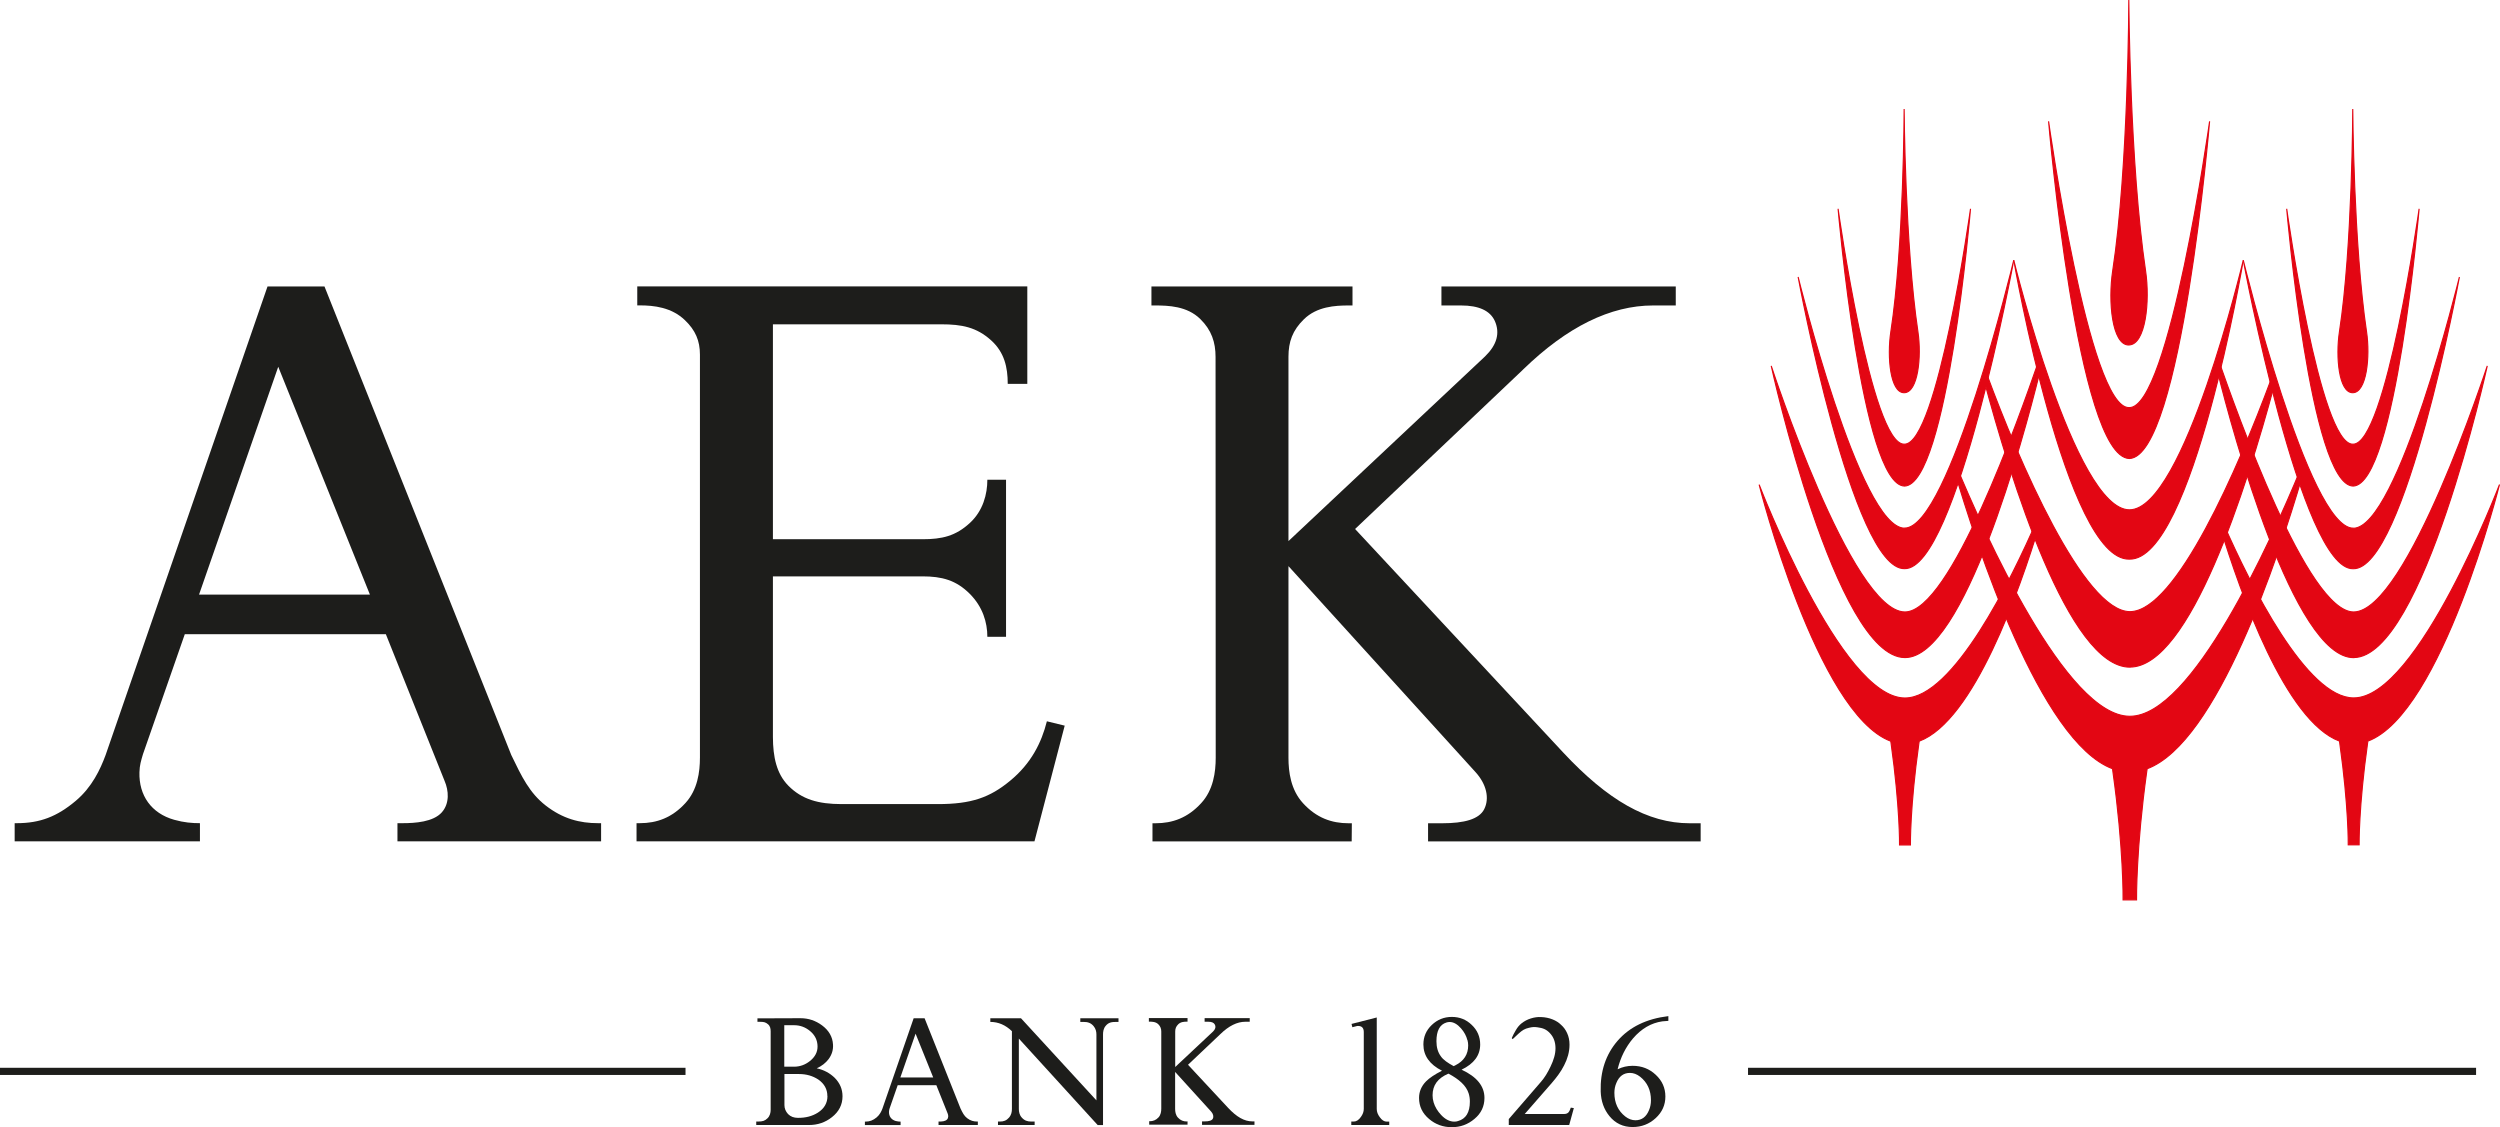
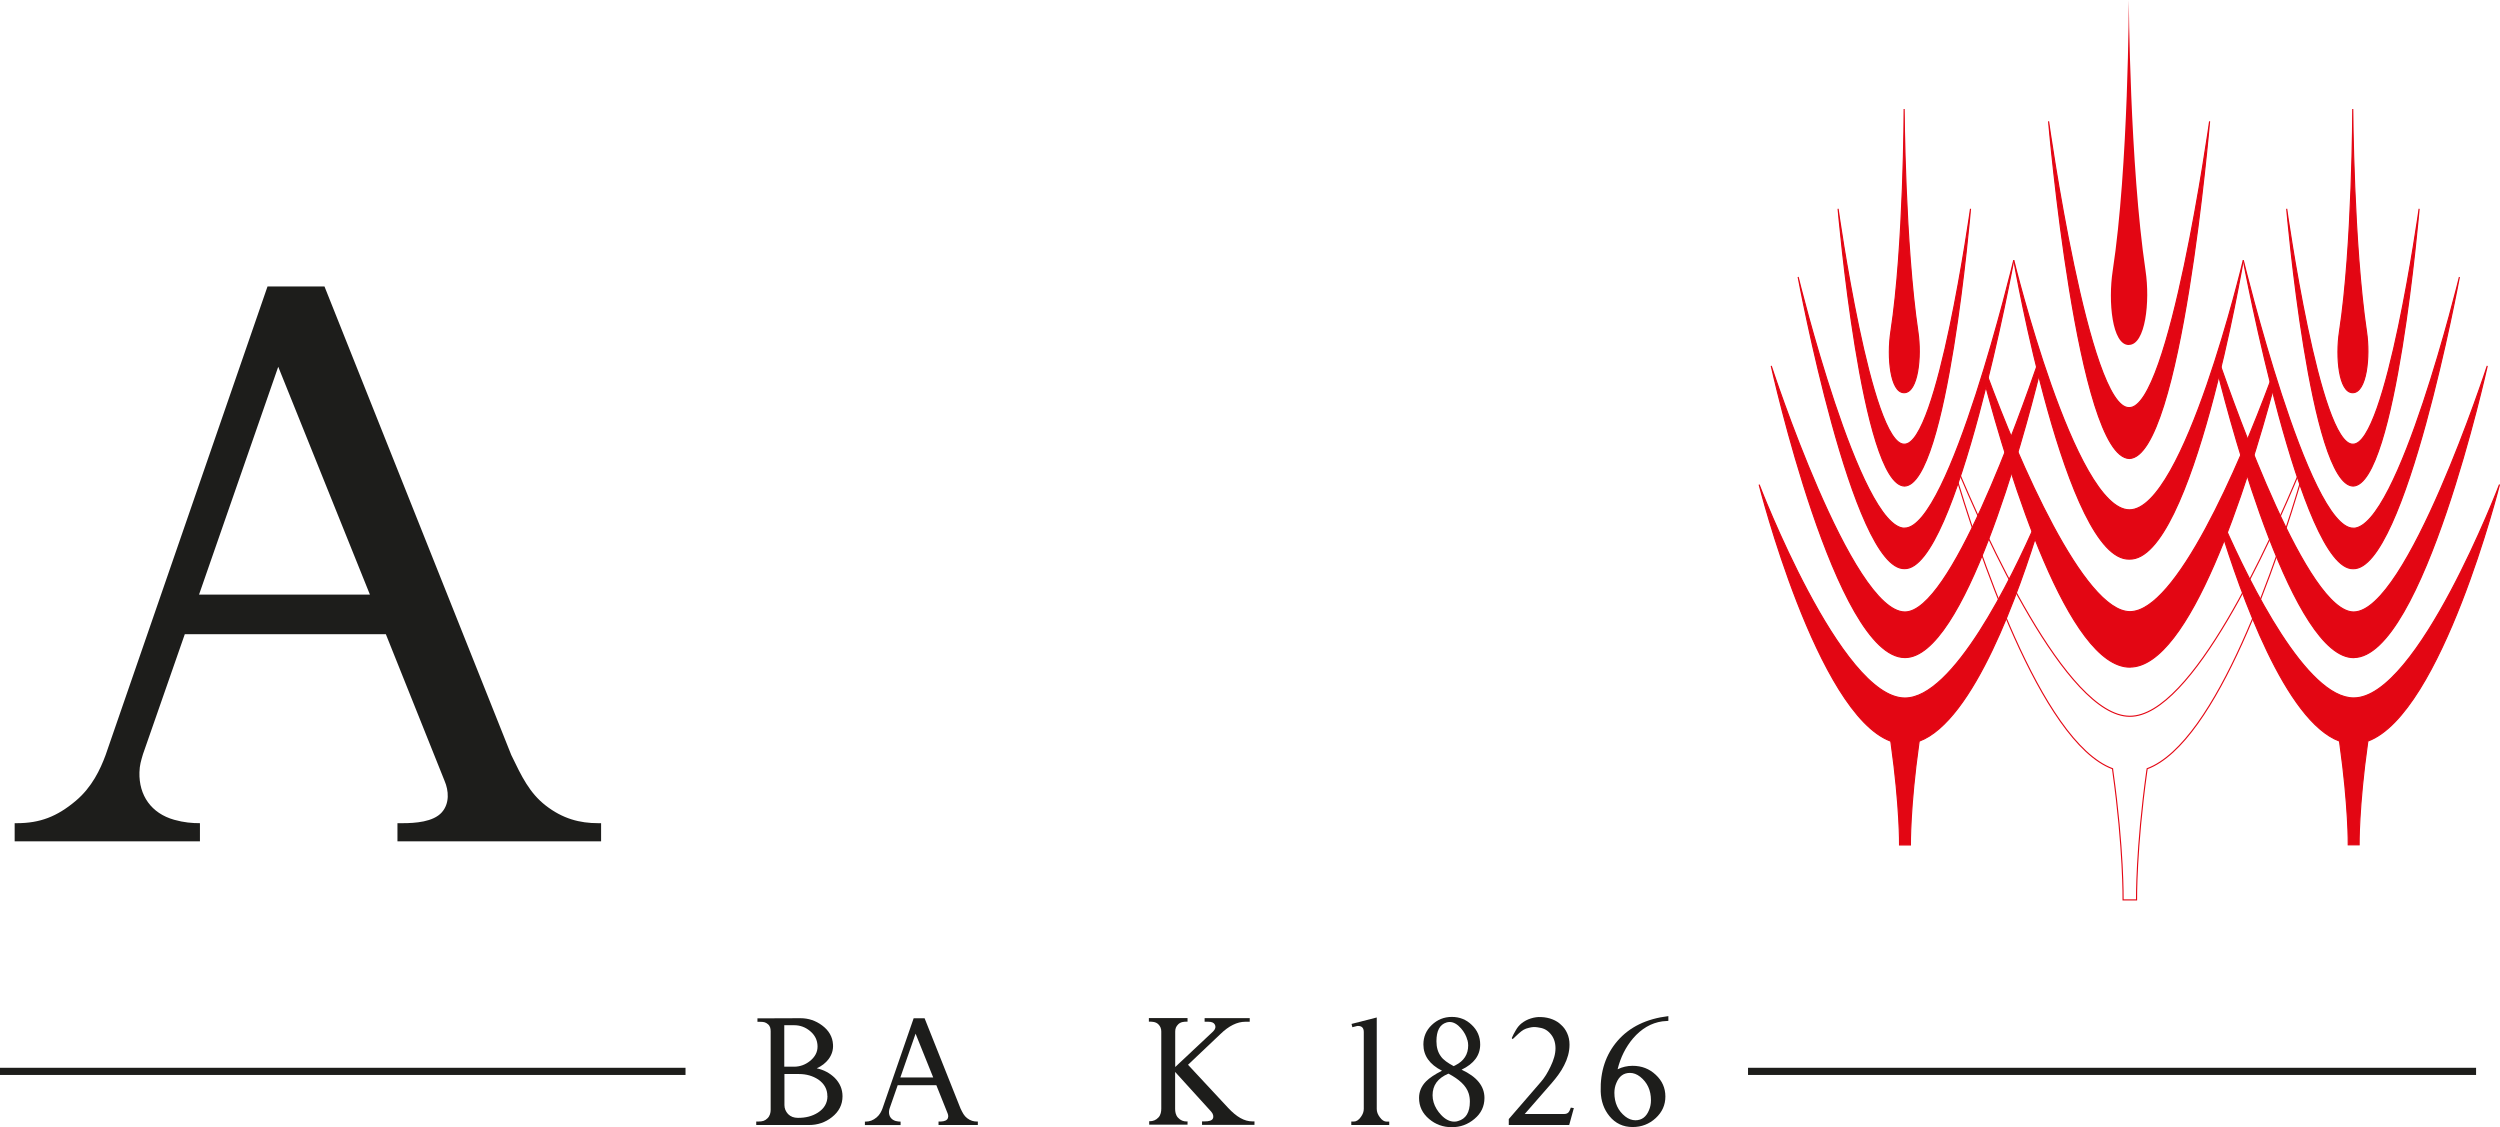
<svg xmlns="http://www.w3.org/2000/svg" id="Vordergrund" viewBox="0 0 310.35 139.93">
  <defs>
    <style>
      .cls-1 {
        stroke: #e30613;
        stroke-width: .14px;
      }

      .cls-1, .cls-2 {
        fill: none;
        stroke-miterlimit: 3.86;
      }

      .cls-1, .cls-3, .cls-4 {
        fill-rule: evenodd;
      }

      .cls-2 {
        stroke: #1d1d1b;
        stroke-width: .89px;
      }

      .cls-3 {
        fill: #1d1d1b;
      }

      .cls-4 {
        fill: #e30613;
      }
    </style>
  </defs>
  <path class="cls-3" d="M147.39,139.22h-.07c-.41,0-.77-.13-1.09-.48-.29-.32-.35-.74-.35-1.09v-4.58l4.47,4.92c.26.29.34.62.21.88-.12.24-.48.34-1,.34h-.34v.43h6.51v-.43h-.26c-1,0-1.96-.55-3.02-1.69l-4.97-5.34,4-3.79.02-.02c1.05-1.02,2.08-1.53,3.1-1.53h.54v-.45h-5.6v.45h.47c.42,0,.69.12.81.37.13.29.05.57-.23.84l-4.7,4.41v-4.4c0-.36.1-.63.37-.9.31-.31.75-.33,1.07-.33h.09v-.45h-4.8v.45h.08c.33,0,.77.01,1.09.32.27.27.37.56.37.9v9.57c0,.34-.05.77-.34,1.09-.32.35-.69.48-1.09.48h-.07v.43s4.76,0,4.76,0v-.43Z" />
  <path class="cls-3" d="M121.38,139.66h-4.87v-.43h.12c.3,0,.73-.03.94-.26.19-.21.17-.52.07-.75l-1.4-3.5h-4.8l-1,2.87c-.04.15-.08.26-.08.43-.02.55.28.98.83,1.14.23.06.43.08.61.08v.43h-4.43v-.43h.05c.55,0,.96-.16,1.41-.53.39-.33.59-.75.72-1.1l3.87-11.2h1.36l4.46,11.2c.25.52.44.91.82,1.2.41.32.82.42,1.26.42h.07v.43ZM115.85,133.76l-2.19-5.44-1.89,5.44h4.08Z" />
  <path class="cls-3" d="M74.63,104.44h-25.29v-2.25h.64c1.55,0,3.81-.15,4.87-1.35.98-1.11.86-2.69.34-3.9l-7.29-18.21h-24.96l-5.19,14.89c-.23.78-.42,1.36-.44,2.25-.08,2.87,1.47,5.1,4.32,5.9,1.21.34,2.23.42,3.19.42v2.25H1.82v-2.25h.27c2.86,0,4.98-.81,7.31-2.77,2.03-1.71,3.05-3.91,3.71-5.69l20.1-58.17h7.07l23.19,58.17c1.3,2.7,2.27,4.7,4.25,6.25,2.14,1.67,4.26,2.21,6.53,2.21h.37v2.25ZM45.92,73.81l-11.38-28.28-9.83,28.28h21.2Z" />
-   <path class="cls-3" d="M132.17,90.09l-3.75,14.35h-49.4v-2.25h.4c2.11,0,4-.67,5.67-2.5,1.51-1.65,1.8-3.86,1.8-5.64v-50.03c0-1.71-.55-3.02-1.87-4.28-1.66-1.59-3.84-1.83-5.61-1.83h-.3v-2.36h48.42v12.1h-2.43c0-2.07-.42-3.91-2.05-5.39-1.82-1.65-3.67-2-6.2-2h-20.9v26.68h18.57c2.41,0,4.12-.39,5.89-2.03,1.63-1.51,2.16-3.57,2.16-5.36h2.32v19.5h-2.32c0-1.79-.58-3.72-2.16-5.31-1.72-1.74-3.52-2.19-5.89-2.19h-18.57v19.96c.01,2.42.43,4.52,1.92,6.03,1.67,1.69,3.71,2.28,6.61,2.28h11.95c4.15,0,6.44-.81,8.96-2.89,2.62-2.15,3.91-4.75,4.57-7.39l2.21.54Z" />
  <g>
    <g>
      <g>
        <g>
          <path class="cls-4" d="M292.06,48.75c-1.71,0-2.12-4.44-1.64-7.58,1.62-10.57,1.65-27.64,1.65-27.64,0,0,.1,16.79,1.71,27.64.47,3.14,0,7.58-1.71,7.58Z" />
          <path class="cls-1" d="M292.06,48.75c-1.71,0-2.12-4.44-1.64-7.58,1.62-10.57,1.65-27.64,1.65-27.64,0,0,.1,16.79,1.71,27.64.47,3.14,0,7.58-1.71,7.58Z" />
        </g>
        <g>
          <path class="cls-4" d="M292.12,60.34c5.3-.17,8.19-34.42,8.19-34.42,0,0-4.11,29.37-8.22,29.22-4.11.15-8.22-29.22-8.22-29.22,0,0,2.94,34.25,8.24,34.42Z" />
          <path class="cls-1" d="M292.12,60.34c5.3-.17,8.19-34.42,8.19-34.42,0,0-4.11,29.37-8.22,29.22-4.11.15-8.22-29.22-8.22-29.22,0,0,2.94,34.25,8.24,34.42Z" />
        </g>
        <g>
          <path class="cls-4" d="M292.13,65.57c-5.59,0-13.65-33.27-13.65-33.27,0,0,7.19,38.48,13.64,38.3,6.45.18,13.19-36.21,13.19-36.21,0,0-7.59,31.19-13.18,31.19Z" />
          <path class="cls-1" d="M292.13,65.57c-5.59,0-13.65-33.27-13.65-33.27,0,0,7.19,38.48,13.64,38.3,6.45.18,13.19-36.21,13.19-36.21,0,0-7.59,31.19-13.18,31.19Z" />
        </g>
        <g>
          <path class="cls-4" d="M292.18,81.63c8.6,0,16.59-36.21,16.59-36.21,0,0-9.94,30.55-16.59,30.55-5.74,0-14.51-24.78-16.81-31.36l-.1,1.44c1.92,7.72,9.48,35.59,16.91,35.59Z" />
          <path class="cls-1" d="M292.18,81.63c8.6,0,16.59-36.21,16.59-36.21,0,0-9.94,30.55-16.59,30.55-5.74,0-14.51-24.78-16.81-31.36l-.1,1.44c1.92,7.72,9.48,35.59,16.91,35.59Z" />
        </g>
      </g>
      <g>
        <g>
          <path class="cls-4" d="M264.27,42.83c-2.08,0-2.58-5.4-2-9.21C264.24,20.76,264.27,0,264.27,0c0,0,.12,20.42,2.08,33.61.57,3.81,0,9.21-2.08,9.21Z" />
-           <path class="cls-1" d="M264.27,42.83c-2.08,0-2.58-5.4-2-9.21C264.24,20.76,264.27,0,264.27,0c0,0,.12,20.42,2.08,33.61.57,3.81,0,9.21-2.08,9.21Z" />
        </g>
        <g>
          <path class="cls-4" d="M264.34,56.92c6.45-.21,9.96-41.86,9.96-41.86,0,0-5,35.71-9.99,35.54-4.99.18-10-35.54-10-35.54,0,0,3.57,41.65,10.02,41.86Z" />
          <path class="cls-1" d="M264.34,56.92c6.45-.21,9.96-41.86,9.96-41.86,0,0-5,35.71-9.99,35.54-4.99.18-10-35.54-10-35.54,0,0,3.57,41.65,10.02,41.86Z" />
        </g>
        <g>
          <path class="cls-4" d="M264.35,63.29c-6.8,0-14.36-30.98-14.36-30.98,0,0,6.51,37.32,14.35,37.1,7.84.22,14.14-37.1,14.14-37.1,0,0-7.33,30.98-14.13,30.98Z" />
          <path class="cls-1" d="M264.35,63.29c-6.8,0-14.36-30.98-14.36-30.98,0,0,6.51,37.32,14.35,37.1,7.84.22,14.14-37.1,14.14-37.1,0,0-7.33,30.98-14.13,30.98Z" />
        </g>
        <g>
-           <path class="cls-4" d="M264.35,111.71h.88s-.07-6.35,1.27-15.96c.02-.1.03-.22.05-.32,8.68-3.23,16.28-26.19,19.21-36.18-.14-.58-.08-.39-.21-.88-3.68,8.9-13.43,30.57-21.15,30.55-7.9.02-18.08-22.71-21.59-31.18-.17.16.38-.65-.23.55,2.76,9.39,10.7,33.8,19.67,37.14.01.1.03.22.04.32,1.35,9.61,1.27,15.96,1.27,15.96h.69s.07,0,.07,0Z" />
          <path class="cls-1" d="M264.35,111.71h.88s-.07-6.35,1.27-15.96c.02-.1.03-.22.05-.32,8.68-3.23,16.28-26.19,19.21-36.18-.14-.58-.08-.39-.21-.88-3.68,8.9-13.43,30.57-21.15,30.55-7.9.02-18.08-22.71-21.59-31.18-.17.16.38-.65-.23.55,2.76,9.39,10.7,33.8,19.67,37.14.01.1.03.22.04.32,1.35,9.61,1.27,15.96,1.27,15.96h.69s.07,0,.07,0Z" />
        </g>
        <g>
          <path class="cls-4" d="M264.41,82.81c7.42,0,14.46-22.16,17.93-35.04-.09-.24-.19-.29-.43-.6-4.03,10.87-11.77,28.76-17.5,28.76s-13.81-18.7-17.76-29.45c-.17.13-.16.13-.42.43,3.38,12.73,10.59,35.91,18.18,35.91Z" />
          <path class="cls-1" d="M264.41,82.81c7.42,0,14.46-22.16,17.93-35.04-.09-.24-.19-.29-.43-.6-4.03,10.87-11.77,28.76-17.5,28.76s-13.81-18.7-17.76-29.45c-.17.13-.16.13-.42.43,3.38,12.73,10.59,35.91,18.18,35.91Z" />
        </g>
      </g>
      <g>
        <g>
          <path class="cls-4" d="M236.37,48.75c-1.71,0-2.12-4.44-1.64-7.58,1.62-10.57,1.65-27.64,1.65-27.64,0,0,.1,16.79,1.71,27.64.47,3.14,0,7.58-1.71,7.58Z" />
          <path class="cls-1" d="M236.37,48.75c-1.71,0-2.12-4.44-1.64-7.58,1.62-10.57,1.65-27.64,1.65-27.64,0,0,.1,16.79,1.71,27.64.47,3.14,0,7.58-1.71,7.58Z" />
        </g>
        <g>
          <path class="cls-4" d="M236.43,60.34c5.3-.17,8.19-34.42,8.19-34.42,0,0-4.11,29.37-8.22,29.22-4.11.15-8.22-29.22-8.22-29.22,0,0,2.94,34.25,8.24,34.42Z" />
          <path class="cls-1" d="M236.43,60.34c5.3-.17,8.19-34.42,8.19-34.42,0,0-4.11,29.37-8.22,29.22-4.11.15-8.22-29.22-8.22-29.22,0,0,2.94,34.25,8.24,34.42Z" />
        </g>
        <g>
          <path class="cls-4" d="M236.44,65.57c-5.59,0-13.22-31.19-13.22-31.19,0,0,6.77,36.39,13.21,36.21,6.45.18,13.56-38.3,13.56-38.3,0,0-7.96,33.27-13.55,33.27Z" />
          <path class="cls-1" d="M236.44,65.57c-5.59,0-13.22-31.19-13.22-31.19,0,0,6.77,36.39,13.21,36.21,6.45.18,13.56-38.3,13.56-38.3,0,0-7.96,33.27-13.55,33.27Z" />
        </g>
        <g>
          <path class="cls-4" d="M236.49,81.63c7.33,0,14.68-27.14,16.69-35.28l-.12-1.47c-2.4,6.93-10.92,31.09-16.58,31.09-6.65,0-16.6-30.55-16.6-30.55,0,0,8,36.21,16.6,36.21Z" />
          <path class="cls-1" d="M236.49,81.63c7.33,0,14.68-27.14,16.69-35.28l-.12-1.47c-2.4,6.93-10.92,31.09-16.58,31.09-6.65,0-16.6-30.55-16.6-30.55,0,0,8,36.21,16.6,36.21Z" />
        </g>
      </g>
    </g>
    <g>
      <path class="cls-4" d="M275.6,65.37c2.56,8.38,8.14,24.14,14.82,26.63.01.08.03.18.04.27,1.11,7.9,1.05,12.61,1.05,12.61h.57s.06,0,.06,0h.72s-.06-4.71,1.05-12.61c.01-.09.03-.18.04-.27,9.17-3.41,16.34-31.85,16.34-31.85,0,0-10.12,26.52-18.1,26.49-5.83.02-12.8-13.96-16.14-21.56l-.44.29Z" />
      <path class="cls-1" d="M275.6,65.37c2.56,8.38,8.14,24.14,14.82,26.63.01.08.03.18.04.27,1.11,7.9,1.05,12.61,1.05,12.61h.57s.06,0,.06,0h.72s-.06-4.71,1.05-12.61c.01-.09.03-.18.04-.27,9.17-3.41,16.34-31.85,16.34-31.85,0,0-10.12,26.52-18.1,26.49-5.83.02-12.8-13.96-16.14-21.56l-.44.29Z" />
    </g>
    <g>
      <path class="cls-4" d="M252.9,64.54c-3.23,7.45-10.44,22.12-16.42,22.11-7.98.02-18.1-26.49-18.1-26.49,0,0,7.18,28.44,16.34,31.85.01.08.03.18.04.27,1.11,7.9,1.05,12.61,1.05,12.61h.57s.06,0,.06,0h.72s-.06-4.71,1.05-12.61c.01-.09.03-.18.04-.27,6.77-2.52,12.45-18.68,14.96-26.97l-.31-.49Z" />
      <path class="cls-1" d="M252.9,64.54c-3.23,7.45-10.44,22.12-16.42,22.11-7.98.02-18.1-26.49-18.1-26.49,0,0,7.18,28.44,16.34,31.85.01.08.03.18.04.27,1.11,7.9,1.05,12.61,1.05,12.61h.57s.06,0,.06,0h.72s-.06-4.71,1.05-12.61c.01-.09.03-.18.04-.27,6.77-2.52,12.45-18.68,14.96-26.97l-.31-.49Z" />
    </g>
  </g>
  <line class="cls-2" x1="217" y1="133" x2="307.38" y2="133" />
  <path class="cls-3" d="M104.59,136.09c0,1.04-.44,1.91-1.32,2.6-.82.65-1.77.97-2.85.97h-6.54v-.43h.21c.59,0,.86-.09,1.18-.4.31-.29.4-.71.4-1.04v-9.76c0-.32-.05-.63-.32-.87-.29-.25-.51-.31-.95-.31h-.37v-.43c1.14,0,2.92,0,5.34-.02.99,0,1.88.3,2.68.89.85.63,1.31,1.43,1.36,2.39.04.65-.14,1.24-.54,1.79-.37.49-.87.88-1.48,1.15.88.19,1.62.59,2.23,1.18.65.66.97,1.42.97,2.29ZM101.49,129.89c-.01-.76-.32-1.38-.91-1.88-.59-.5-1.26-.74-2-.74h-1.22v5.15h1.2c.73,0,1.39-.23,1.98-.7.65-.52.96-1.13.95-1.83ZM102.71,136.07c0-.85-.38-1.54-1.13-2.06-.69-.45-1.48-.68-2.39-.68h-1.81v3.86c0,.41.15.78.45,1.11.32.32.72.47,1.22.47.95.01,1.77-.2,2.47-.64.8-.51,1.2-1.2,1.2-2.06Z" />
-   <path class="cls-3" d="M138.85,126.86h-.26c-.59,0-.98.06-1.33.49-.28.33-.33.73-.33,1.06v11.26h-.66l-9.79-10.74v8.74c0,.34.07.73.35,1.05.33.38.69.51,1.19.51h.42v.43h-4.55v-.43h.26c.44,0,.8-.13,1.11-.49.3-.35.36-.73.36-1.08v-9.65c-.8-.77-1.69-1.15-2.68-1.15v-.45h3.81l9.36,10.19v-8.19c0-.34-.08-.71-.36-1.04-.35-.4-.71-.51-1.27-.51h-.37v-.45h4.74v.45Z" />
  <path class="cls-3" d="M172.45,139.66h-4.7v-.43h.31c.32,0,.61-.19.87-.56.25-.33.37-.67.37-1.01v-9.54c0-.51-.24-.76-.72-.76-.07,0-.15.01-.23.04l-.47.12-.1-.41,3.13-.8v11.36c0,.34.12.68.37,1.01.26.37.55.56.87.56h.31v.43Z" />
  <path class="cls-3" d="M184.28,136.3c0,1.04-.41,1.91-1.24,2.6-.81.69-1.75,1.03-2.82,1.03s-2.01-.34-2.8-1.01c-.84-.7-1.26-1.57-1.26-2.62,0-.78.29-1.47.87-2.06.43-.43,1.08-.87,1.98-1.32-1.54-.78-2.31-1.87-2.31-3.26,0-.95.34-1.75,1.03-2.41.7-.67,1.53-1.01,2.5-1.01s1.79.33,2.47.99c.7.66,1.05,1.47,1.05,2.43,0,1.35-.77,2.39-2.31,3.13,1.9.88,2.84,2.05,2.84,3.5ZM182.16,129.12c-.13-.52-.39-1-.78-1.45-.46-.53-.94-.8-1.42-.8-.13,0-.26.02-.39.06-.83.25-1.25,1.02-1.25,2.33,0,.75.18,1.37.54,1.86.3.45.88.84,1.6,1.23.08-.03.12-.05.22-.11,1.05-.53,1.58-1.35,1.58-2.46,0-.23-.03-.45-.09-.67ZM182.32,135.74c-.3-.96-1.17-1.75-2.51-2.46-1.34.57-1.97,1.45-1.97,2.69,0,.29.04.58.13.88.17.57.49,1.09.94,1.57.51.54,1.06.82,1.63.82.16,0,.31-.02.45-.07.99-.27,1.48-1.08,1.48-2.42,0-.36-.05-.69-.15-1.01Z" />
  <path class="cls-3" d="M207.11,126.73c-.16.02-.41.04-.75.06-1.39.2-2.6.91-3.64,2.12-.91,1.08-1.55,2.36-1.91,3.83.59-.29,1.21-.43,1.86-.43,1.13,0,2.08.37,2.87,1.11.8.74,1.2,1.64,1.2,2.7s-.4,1.94-1.2,2.68c-.8.74-1.76,1.11-2.87,1.11-1.17,0-2.13-.45-2.87-1.35-.69-.84-1.05-1.86-1.09-3.06-.07-2.5.63-4.6,2.1-6.3,1.49-1.71,3.58-2.73,6.3-3.06v.58ZM204.71,137.81c.16-.37.24-.78.24-1.22,0-1.24-.45-2.22-1.35-2.93-.4-.31-.82-.47-1.26-.47-.79,0-1.35.42-1.69,1.26-.16.37-.24.78-.24,1.22,0,1.24.45,2.22,1.35,2.93.4.31.82.47,1.26.47.79,0,1.35-.42,1.69-1.26Z" />
  <path class="cls-3" d="M195.38,137.56l-.38-.06c-.08.22-.15.42-.28.58-.13.14-.31.21-.53.21h-4.91l3.36-3.85c.28-.32.55-.66.82-1.03.27-.37.51-.76.71-1.16.21-.4.37-.81.49-1.24.12-.44.18-.88.18-1.33,0-.53-.1-1-.29-1.41-.18-.41-.43-.76-.75-1.04-.3-.3-.66-.52-1.06-.68-.4-.17-.96-.28-1.4-.29-.43-.03-.86.03-1.3.17-.43.13-.82.34-1.17.62-.26.21-.49.48-.69.83-.21.35-.38.68-.51.99l.11.13c.3-.28.55-.51.75-.7.21-.19.41-.35.6-.46.21-.12.41-.19.68-.25.4-.1.65-.12,1.06-.06.67.09,1.1.25,1.55.74.45.48.68,1.1.68,1.86,0,.35-.05.71-.16,1.1-.11.39-.26.77-.44,1.14-.17.37-.37.73-.58,1.08-.22.35-.44.64-.66.89l-3.96,4.58v.74h7.5l.58-2.11Z" />
  <line class="cls-2" y1="133" x2="85.1" y2="133" />
-   <path class="cls-3" d="M167.79,102.2h-.37c-2.11,0-4-.67-5.67-2.5-1.51-1.65-1.8-3.86-1.8-5.64v-23.78l23.23,25.58c1.35,1.49,1.75,3.24,1.07,4.59-.63,1.25-2.47,1.75-5.22,1.75h-1.75v2.25h33.84v-2.25h-1.37c-5.2,0-10.17-2.86-15.69-8.78l-25.84-27.75,20.77-19.71.11-.11c5.45-5.28,10.82-7.93,16.12-7.93h2.81v-2.36h-29.09v2.36h2.43c2.21,0,3.61.64,4.2,1.93.66,1.5.26,2.96-1.21,4.39l-24.41,22.93v-22.87c0-1.88.51-3.29,1.91-4.66,1.62-1.59,3.88-1.72,5.57-1.72h.47v-2.36h-24.96v2.36h.41c1.69,0,4.01.07,5.65,1.68,1.41,1.38,1.9,2.91,1.9,4.7l.02,49.76c0,1.78-.29,4-1.8,5.64-1.67,1.83-3.56,2.5-5.67,2.5h-.38v2.25s24.73,0,24.73,0l.02-2.25Z" />
</svg>